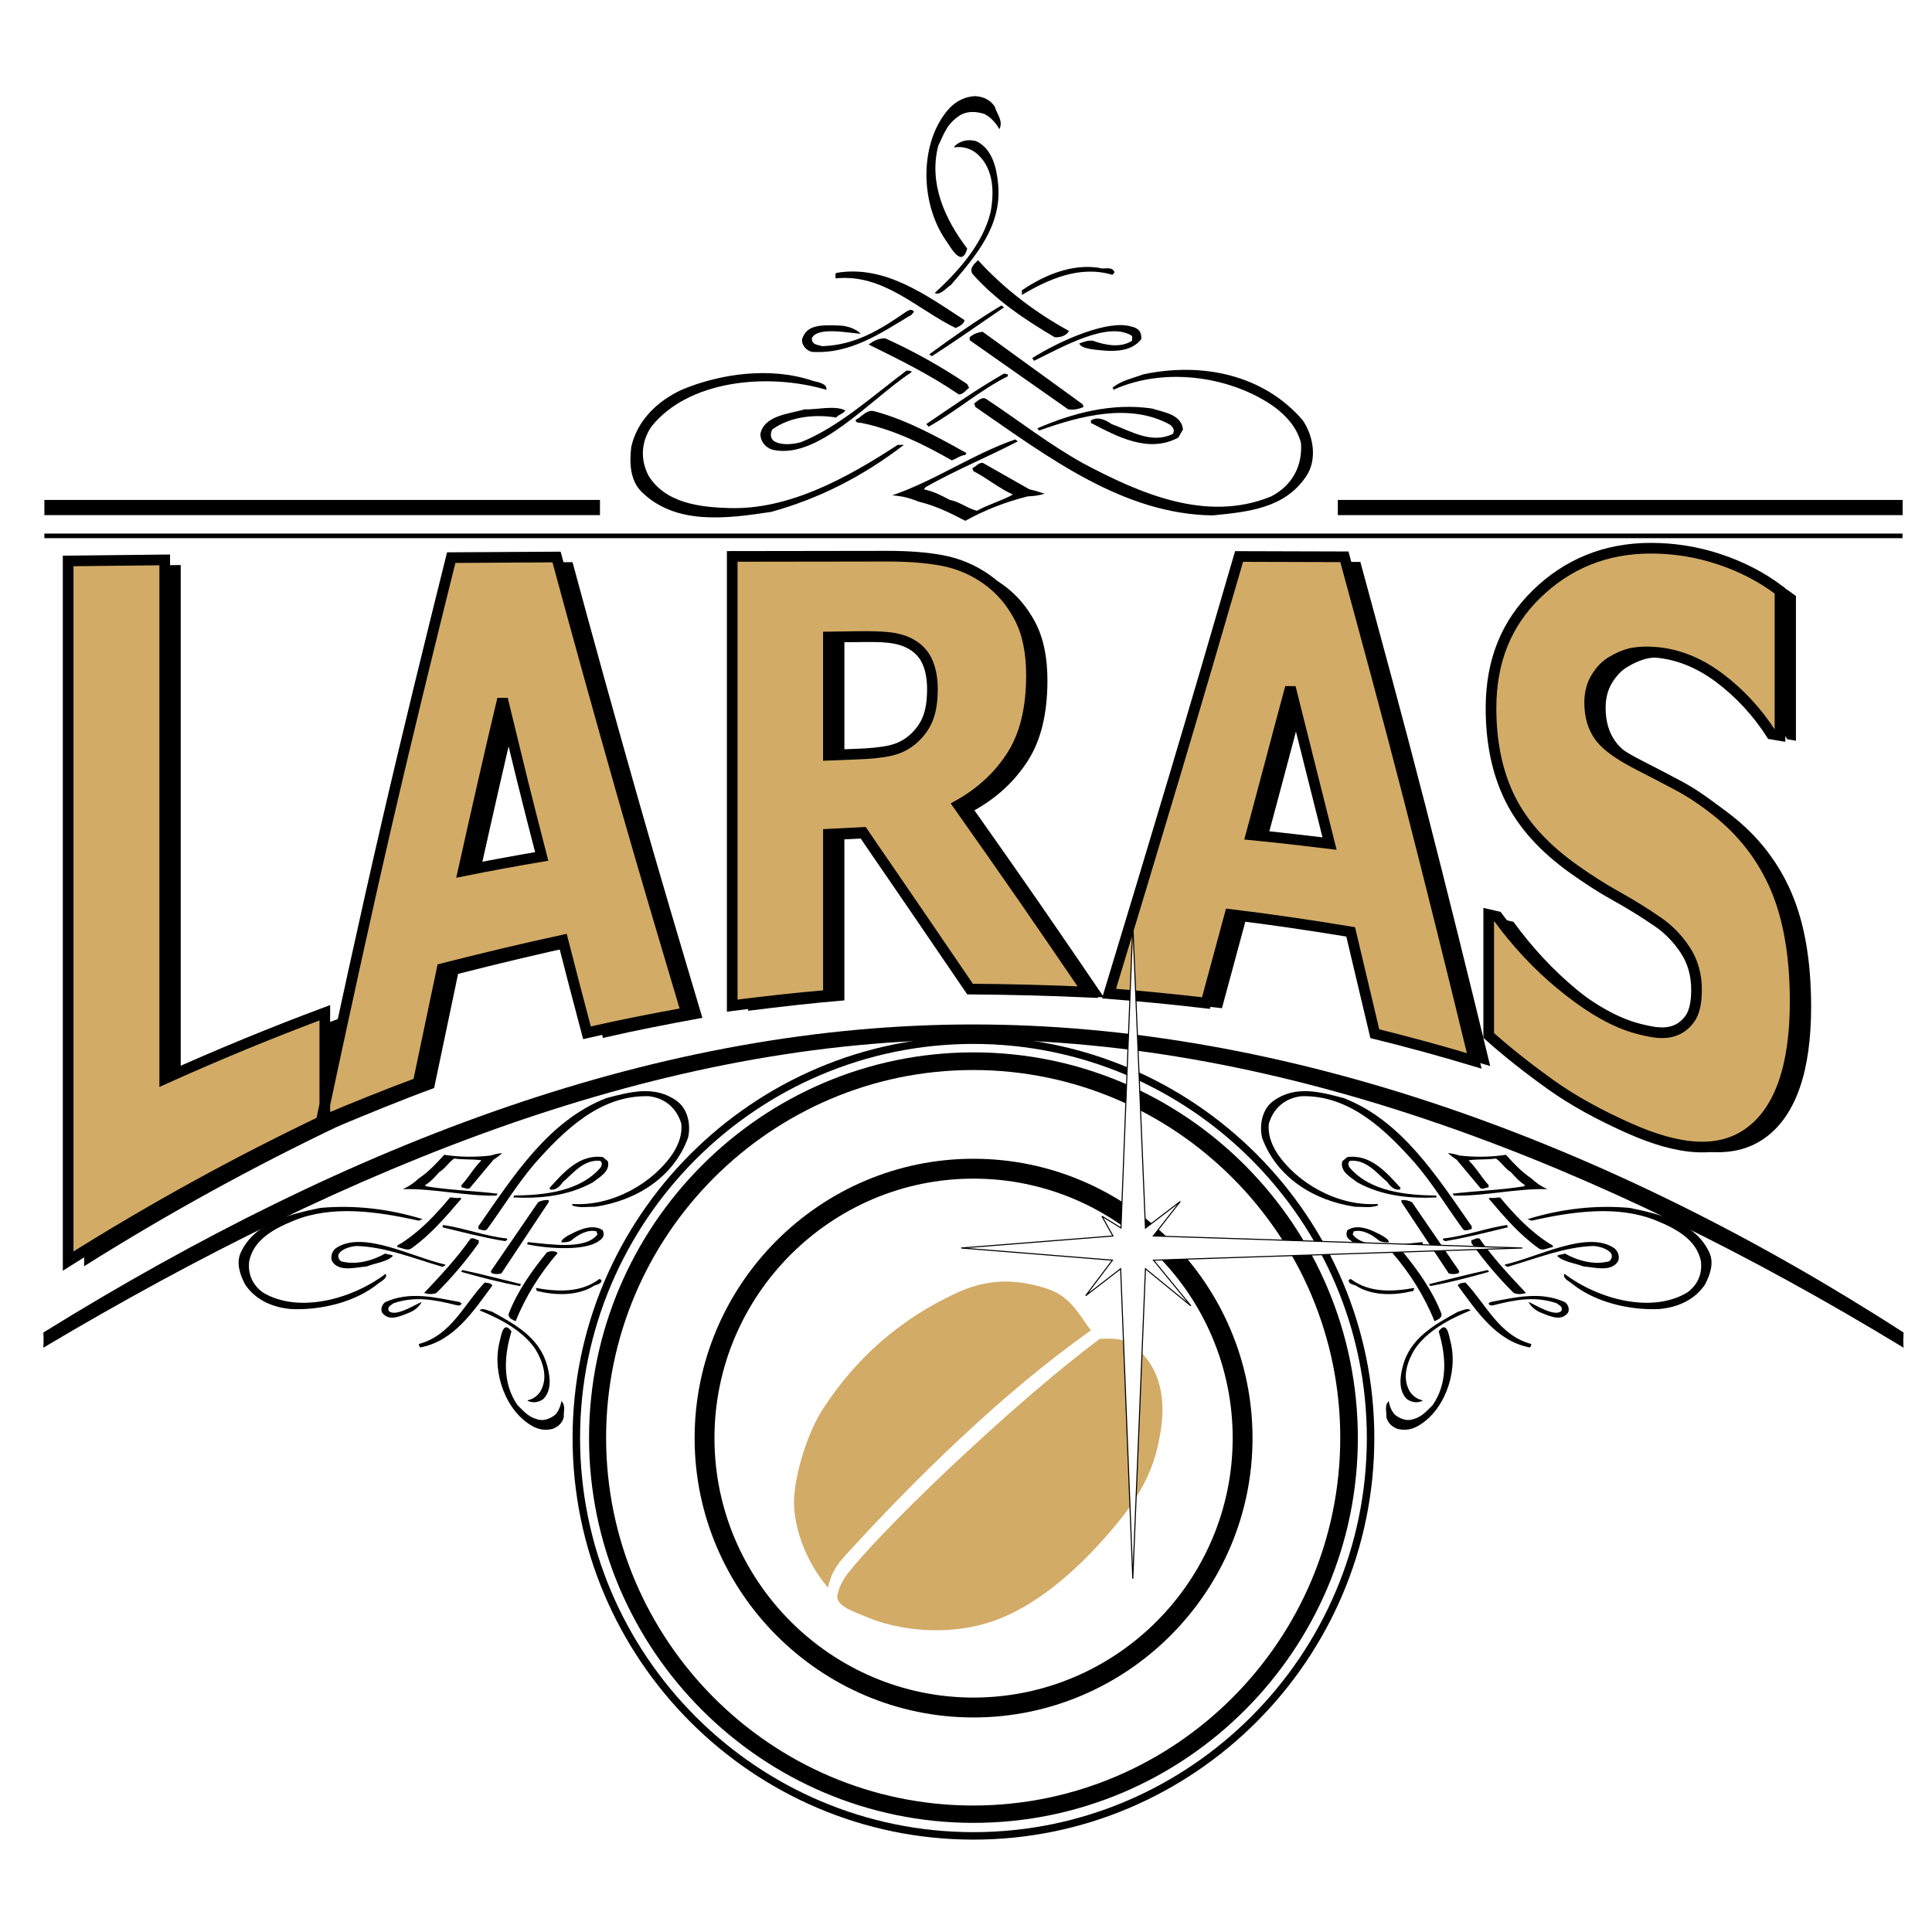
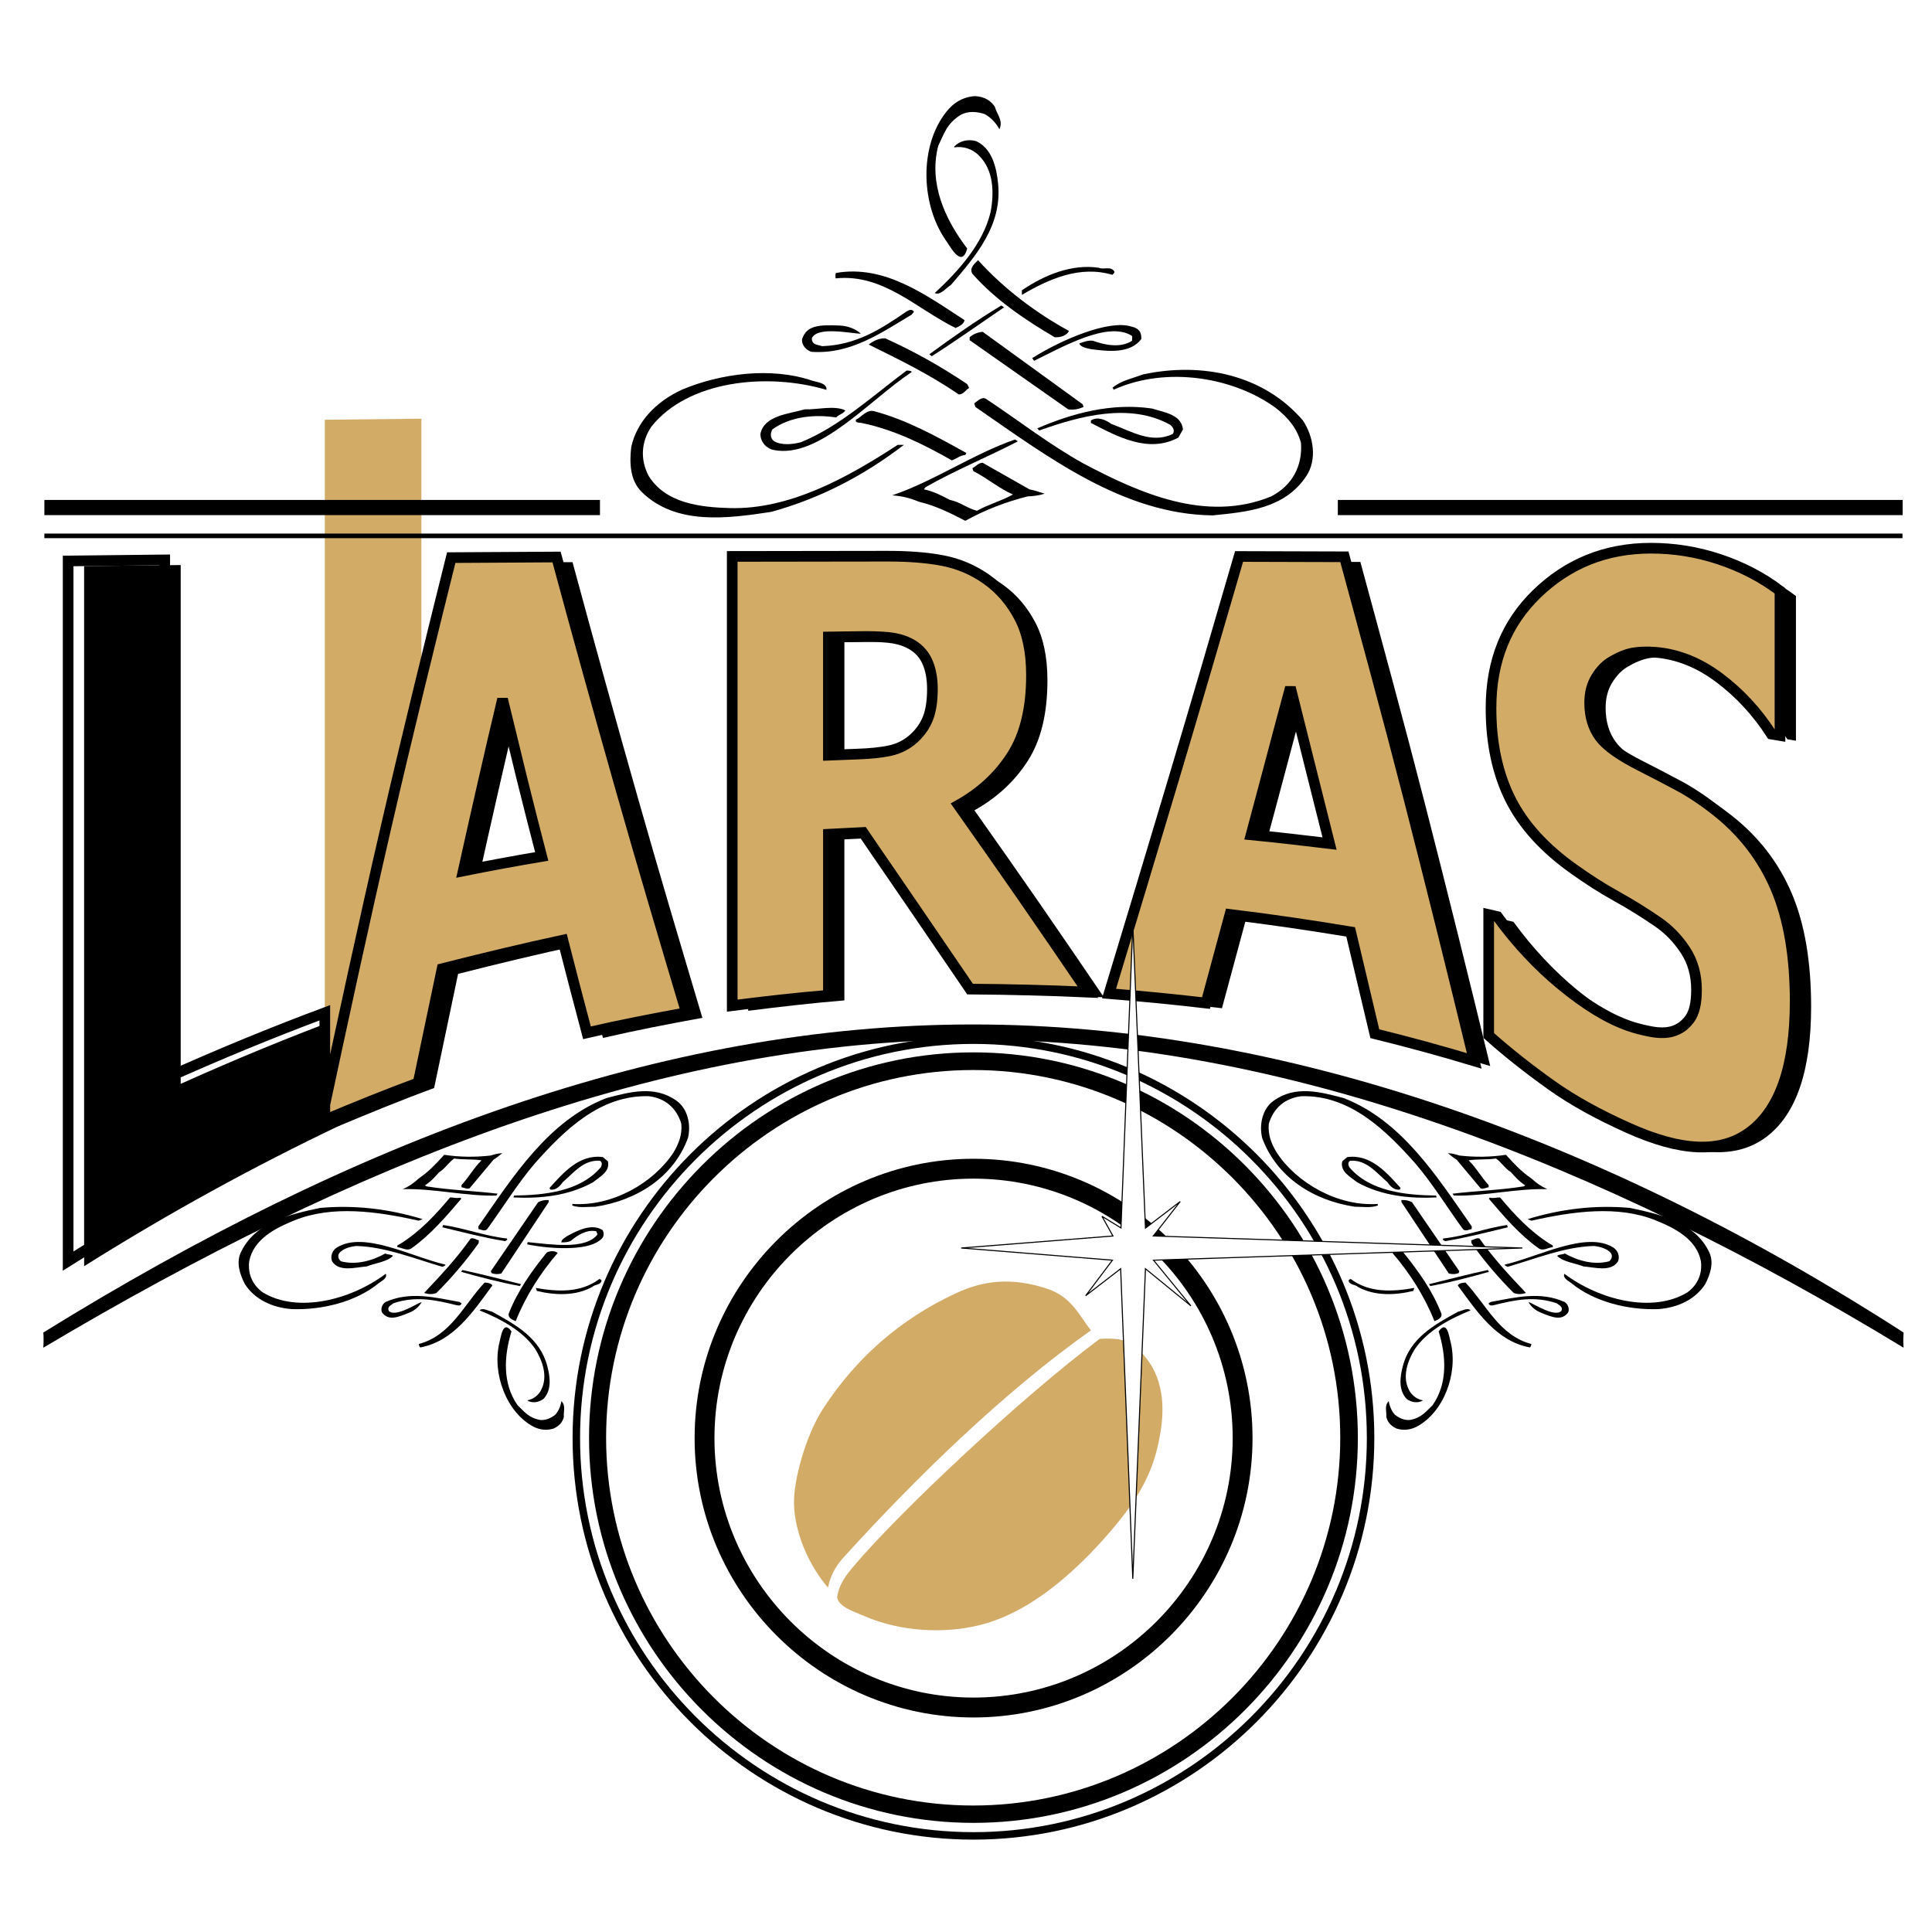
<svg xmlns="http://www.w3.org/2000/svg" version="1.0" id="Layer_1" x="0px" y="0px" width="192.756px" height="192.756px" viewBox="0 0 192.756 192.756" enable-background="new 0 0 192.756 192.756" xml:space="preserve">
  <g>
    <polygon fill-rule="evenodd" clip-rule="evenodd" fill="#FFFFFF" points="0,0 192.756,0 192.756,192.756 0,192.756 0,0  " />
    <path fill-rule="evenodd" clip-rule="evenodd" d="M33.999,112.24c-8.535,4.066-17.071,8.722-25.606,14.09   c0-11.637,0-23.28,0-34.917s0-23.288,0-34.932c3.206-0.038,6.411-0.068,9.636-0.106c0,8.631,0,17.262,0,25.885   c0,8.631,0,17.254,0,25.877c5.311-2.393,10.641-4.588,15.971-6.579C33.999,105.116,33.999,108.682,33.999,112.24L33.999,112.24z" />
    <path fill-rule="evenodd" clip-rule="evenodd" d="M33.639,112.407c2.163-10.122,4.29-19.943,6.487-29.451   c2.126-9.199,4.325-18.132,6.487-26.808c3.49-0.023,6.999-0.045,10.508-0.061c2.144,7.942,4.31,15.729,6.468,23.333   c2.128,7.499,4.325,14.869,6.487,22.13c-3.319,0.605-6.62,1.241-9.92,2.006c-0.816-3.044-1.612-6.132-2.409-9.244   c-4.021,0.871-8.042,1.832-12.044,2.854c-0.797,3.77-1.593,7.556-2.39,11.387C40.088,109.734,36.863,111.06,33.639,112.407   L33.639,112.407z M55.642,85.962c-0.664-2.566-1.33-5.155-1.973-7.76c-0.647-2.627-1.29-5.277-1.935-7.942   c-0.664,2.802-1.33,5.633-1.973,8.472c-0.647,2.861-1.309,5.761-1.954,8.676C50.407,86.886,53.024,86.401,55.642,85.962   L55.642,85.962z" />
    <path fill-rule="evenodd" clip-rule="evenodd" d="M110.137,99.499c-3.926-0.182-7.854-0.272-11.76-0.303   c-1.784-2.612-3.577-5.23-5.35-7.844c-1.755-2.588-3.566-5.178-5.33-7.783c-1.157,0.053-2.314,0.113-3.453,0.174   c0,2.68,0,5.36,0,8.041c0,2.672,0,5.353,0,8.025c-3.205,0.265-6.411,0.636-9.597,1.037c0-7.473,0-14.938,0-22.402   c0-7.473,0-14.945,0-22.417c5.14-0.008,10.28-0.017,15.439-0.022c2.125-0.002,3.985,0.136,5.558,0.439   c1.576,0.303,3.041,0.922,4.382,1.87c1.391,0.983,2.453,2.247,3.262,3.777c0.803,1.521,1.215,3.445,1.215,5.784   c0,3.316-0.645,5.998-1.973,8.056c-1.326,2.053-3.092,3.672-5.312,4.914c2.144,3.036,4.314,6.12,6.449,9.206   C105.818,93.157,107.975,96.327,110.137,99.499L110.137,99.499z M94.621,69.246c0-1.075-0.182-2.025-0.55-2.801   c-0.372-0.783-0.983-1.393-1.84-1.802c-0.604-0.288-1.29-0.459-2.011-0.53c-0.739-0.072-1.669-0.106-2.769-0.091   c-1.082,0.015-2.144,0.031-3.206,0.045c0,1.969,0,3.937,0,5.898c0,1.968,0,3.929,0,5.897c0.911-0.038,1.821-0.075,2.75-0.106   c1.347-0.044,2.484-0.147,3.415-0.356c0.928-0.208,1.717-0.623,2.371-1.226c0.617-0.57,1.08-1.205,1.385-1.968   C94.468,71.448,94.621,70.464,94.621,69.246L94.621,69.246z" />
    <path fill-rule="evenodd" clip-rule="evenodd" d="M112.242,99.643c2.162-7.132,4.334-14.307,6.486-21.524   c2.172-7.273,4.326-14.642,6.488-22.084c3.49,0.007,6.998,0.015,10.508,0.03c2.143,7.904,4.35,15.976,6.469,24.234   c2.168,8.458,4.324,17.126,6.486,26.06c-3.32-1-6.621-1.9-9.92-2.711c-0.816-3.414-1.613-6.799-2.41-10.16   c-4.021-0.666-8.041-1.257-12.045-1.741c-0.795,2.945-1.592,5.891-2.389,8.843C118.691,100.211,115.467,99.9,112.242,99.643   L112.242,99.643z M134.244,84.675c-0.662-2.627-1.326-5.247-1.973-7.843c-0.643-2.589-1.289-5.164-1.934-7.73   c-0.664,2.476-1.328,4.944-1.973,7.397c-0.645,2.446-1.309,4.883-1.955,7.306C129.01,84.054,131.627,84.357,134.244,84.675   L134.244,84.675z" />
    <path fill-rule="evenodd" clip-rule="evenodd" d="M164.062,113.051c-2.906-1.303-5.508-2.712-7.738-4.308   c-2.227-1.593-4.307-3.226-6.203-4.921c0-4.013,0-8.033,0-12.053c0.285,0.068,0.568,0.128,0.873,0.197   c1.914,2.627,4.057,4.908,6.354,6.799c2.35,1.933,4.576,3.342,6.752,4.104c0.574,0.2,1.289,0.398,2.182,0.567   c0.91,0.172,1.627,0.141,2.182-0.022c0.678-0.2,1.24-0.594,1.707-1.227c0.461-0.624,0.684-1.598,0.684-2.915   c0-1.477-0.359-2.802-1.119-3.959c-0.758-1.152-1.666-2.08-2.713-2.801c-1.305-0.899-2.693-1.766-4.191-2.597   c-1.479-0.819-2.85-1.718-4.154-2.643c-2.963-2.096-5.088-4.414-6.393-7.018c-1.275-2.544-1.936-5.557-1.936-9.085   c0-4.747,1.559-8.489,4.572-11.409c3.057-2.963,6.828-4.55,11.381-4.55c2.275,0,4.555,0.349,6.809,1.098   c2.26,0.75,4.287,1.802,6.07,3.157c0,4.815,0,9.63,0,14.438c-0.285-0.045-0.568-0.09-0.854-0.144   c-1.422-2.203-3.158-4.093-5.217-5.633c-2.039-1.526-4.172-2.354-6.334-2.529c-0.836-0.067-1.596-0.049-2.258,0.068   c-0.666,0.118-1.383,0.42-2.125,0.855c-0.586,0.344-1.104,0.869-1.555,1.605c-0.439,0.717-0.645,1.552-0.645,2.498   c0,1.386,0.352,2.529,1.043,3.445s2.039,1.853,4.021,2.854c1.299,0.656,2.543,1.314,3.736,1.946   c1.197,0.633,2.469,1.472,3.812,2.528c2.678,2.108,4.664,4.695,5.955,7.73c1.307,3.066,1.936,6.866,1.936,11.318   c0,6.352-1.482,10.765-4.496,13.007C173.221,115.669,169.199,115.353,164.062,113.051L164.062,113.051z" />
-     <path fill-rule="evenodd" clip-rule="evenodd" fill="#D2AB67" d="M32.406,111.727c-8.536,4.065-17.071,8.722-25.607,14.089   c0-11.636,0-23.28,0-34.917s0-23.288,0-34.932c3.206-0.038,6.411-0.068,9.636-0.106c0,8.631,0,17.262,0,25.885   c0,8.63,0,17.254,0,25.877c5.311-2.393,10.641-4.588,15.971-6.579C32.406,104.603,32.406,108.168,32.406,111.727L32.406,111.727z" />
+     <path fill-rule="evenodd" clip-rule="evenodd" fill="#D2AB67" d="M32.406,111.727c0-11.636,0-23.28,0-34.917s0-23.288,0-34.932c3.206-0.038,6.411-0.068,9.636-0.106c0,8.631,0,17.262,0,25.885   c0,8.63,0,17.254,0,25.877c5.311-2.393,10.641-4.588,15.971-6.579C32.406,104.603,32.406,108.168,32.406,111.727L32.406,111.727z" />
    <path fill-rule="evenodd" clip-rule="evenodd" fill="#D2AB67" d="M32.045,111.893c2.163-10.122,4.289-19.942,6.487-29.45   c2.126-9.2,4.325-18.132,6.487-26.809c3.49-0.023,6.999-0.045,10.508-0.061c2.143,7.942,4.31,15.729,6.468,23.333   c2.128,7.5,4.325,14.869,6.487,22.129c-3.32,0.605-6.62,1.241-9.92,2.007c-0.815-3.044-1.612-6.133-2.409-9.245   c-4.021,0.871-8.042,1.833-12.045,2.854c-0.796,3.77-1.593,7.555-2.39,11.386C38.494,109.221,35.27,110.545,32.045,111.893   L32.045,111.893z M54.048,85.448c-0.664-2.566-1.331-5.155-1.973-7.76c-0.647-2.626-1.29-5.277-1.935-7.942   c-0.664,2.801-1.33,5.632-1.973,8.472c-0.647,2.861-1.309,5.761-1.954,8.676C48.813,86.372,51.431,85.887,54.048,85.448   L54.048,85.448z" />
    <path fill-rule="evenodd" clip-rule="evenodd" fill="#D2AB67" d="M108.543,98.984c-3.926-0.182-7.852-0.272-11.76-0.303   c-1.783-2.612-3.576-5.23-5.349-7.843c-1.755-2.587-3.566-5.178-5.33-7.783c-1.157,0.053-2.314,0.113-3.452,0.174   c0,2.68,0,5.36,0,8.041c0,2.672,0,5.353,0,8.025c-3.206,0.265-6.411,0.636-9.598,1.037c0-7.472,0-14.937,0-22.402   c0-7.472,0-14.945,0-22.417c5.14-0.007,10.281-0.018,15.44-0.022c2.124-0.002,3.984,0.136,5.557,0.439   c1.576,0.303,3.042,0.922,4.382,1.87c1.391,0.983,2.453,2.248,3.262,3.778c0.805,1.521,1.215,3.445,1.215,5.785   c0,3.316-0.645,5.997-1.973,8.055c-1.326,2.053-3.092,3.672-5.312,4.914c2.143,3.036,4.313,6.12,6.448,9.206   C104.225,92.643,106.381,95.812,108.543,98.984L108.543,98.984z M93.027,68.731c0-1.075-0.182-2.025-0.55-2.801   c-0.372-0.784-0.983-1.393-1.84-1.802c-0.604-0.288-1.289-0.459-2.01-0.53c-0.739-0.073-1.669-0.106-2.77-0.091   c-1.081,0.015-2.144,0.03-3.206,0.045c0,1.968,0,3.937,0,5.898c0,1.968,0,3.929,0,5.897c0.911-0.038,1.821-0.075,2.75-0.106   c1.347-0.044,2.484-0.147,3.415-0.355c0.929-0.208,1.717-0.623,2.371-1.227c0.617-0.57,1.08-1.204,1.384-1.969   C92.874,70.934,93.027,69.95,93.027,68.731L93.027,68.731z" />
    <path fill-rule="evenodd" clip-rule="evenodd" fill="#D2AB67" d="M110.648,99.129c2.162-7.132,4.334-14.307,6.486-21.524   c2.172-7.273,4.326-14.642,6.488-22.084c3.49,0.007,6.998,0.015,10.508,0.03c2.143,7.904,4.35,15.975,6.469,24.234   c2.168,8.458,4.324,17.125,6.486,26.059c-3.32-0.999-6.619-1.9-9.92-2.711c-0.816-3.414-1.613-6.798-2.408-10.16   c-4.021-0.666-8.043-1.257-12.045-1.741c-0.797,2.945-1.594,5.89-2.391,8.843C117.098,99.696,113.873,99.386,110.648,99.129   L110.648,99.129z M132.65,84.161c-0.662-2.627-1.326-5.247-1.971-7.844c-0.645-2.59-1.291-5.163-1.936-7.73   c-0.664,2.476-1.328,4.944-1.973,7.397c-0.645,2.445-1.309,4.883-1.953,7.306C127.416,83.54,130.033,83.843,132.65,84.161   L132.65,84.161z" />
    <path fill-rule="evenodd" clip-rule="evenodd" fill="#D2AB67" d="M162.469,112.536c-2.906-1.303-5.508-2.712-7.738-4.308   c-2.227-1.592-4.307-3.226-6.203-4.921c0-4.013,0-8.033,0-12.053c0.285,0.068,0.568,0.128,0.873,0.196   c1.916,2.627,4.057,4.909,6.354,6.799c2.35,1.934,4.576,3.343,6.754,4.104c0.572,0.2,1.287,0.399,2.18,0.568   c0.91,0.172,1.627,0.141,2.182-0.023c0.678-0.199,1.24-0.593,1.707-1.227c0.461-0.623,0.684-1.597,0.684-2.914   c0-1.477-0.359-2.803-1.119-3.96c-0.758-1.152-1.666-2.08-2.713-2.801c-1.305-0.899-2.691-1.766-4.191-2.597   c-1.479-0.819-2.85-1.718-4.154-2.642c-2.963-2.097-5.088-4.414-6.393-7.019c-1.273-2.543-1.934-5.557-1.934-9.085   c0-4.747,1.557-8.489,4.57-11.409c3.059-2.963,6.828-4.55,11.381-4.55c2.275,0,4.555,0.349,6.809,1.098   c2.26,0.75,4.287,1.802,6.07,3.157c0,4.814,0,9.63,0,14.437c-0.283-0.045-0.568-0.09-0.854-0.144   c-1.422-2.203-3.158-4.093-5.217-5.633c-2.039-1.526-4.172-2.354-6.334-2.529c-0.836-0.067-1.596-0.049-2.258,0.068   c-0.666,0.118-1.383,0.42-2.125,0.855c-0.586,0.344-1.104,0.869-1.555,1.605c-0.439,0.717-0.645,1.552-0.645,2.499   c0,1.385,0.352,2.529,1.043,3.445c0.693,0.917,2.039,1.852,4.021,2.854c1.299,0.656,2.543,1.314,3.736,1.946   c1.197,0.633,2.469,1.472,3.812,2.529c2.678,2.107,4.664,4.694,5.957,7.729c1.305,3.067,1.934,6.867,1.934,11.318   c0,6.353-1.482,10.766-4.496,13.007C171.627,115.155,167.605,114.838,162.469,112.536L162.469,112.536z" />
    <path fill="none" stroke="#000000" stroke-width="1.063" stroke-miterlimit="2.613" d="M32.406,111.727   c-8.536,4.065-17.071,8.722-25.607,14.089c0-11.636,0-23.28,0-34.917c0-11.637,0-23.288,0-34.932   c3.206-0.038,6.411-0.068,9.636-0.106c0,8.631,0,17.262,0,25.885c0,8.63,0,17.254,0,25.877c5.311-2.393,10.641-4.588,15.971-6.579   C32.406,104.603,32.406,108.168,32.406,111.727L32.406,111.727z M32.045,111.893c2.163-10.122,4.289-19.942,6.487-29.45   c2.126-9.2,4.325-18.132,6.487-26.809c3.49-0.023,6.999-0.045,10.508-0.061c2.143,7.942,4.31,15.729,6.468,23.333   c2.128,7.5,4.325,14.869,6.487,22.129c-3.32,0.605-6.62,1.241-9.92,2.007c-0.815-3.044-1.612-6.133-2.409-9.245   c-4.021,0.871-8.042,1.833-12.045,2.854c-0.796,3.77-1.593,7.555-2.39,11.386C38.494,109.221,35.27,110.545,32.045,111.893   L32.045,111.893z M54.048,85.448c-0.664-2.566-1.331-5.155-1.973-7.76c-0.647-2.626-1.29-5.277-1.935-7.942   c-0.664,2.801-1.33,5.632-1.973,8.472c-0.647,2.861-1.309,5.761-1.954,8.676C48.813,86.372,51.431,85.887,54.048,85.448   L54.048,85.448z M108.543,98.984c-3.926-0.182-7.852-0.272-11.76-0.303c-1.783-2.612-3.576-5.23-5.349-7.843   c-1.755-2.587-3.566-5.178-5.33-7.783c-1.157,0.053-2.314,0.113-3.452,0.174c0,2.68,0,5.36,0,8.041c0,2.672,0,5.353,0,8.025   c-3.206,0.265-6.411,0.636-9.598,1.037c0-7.472,0-14.937,0-22.402c0-7.472,0-14.945,0-22.417c5.14-0.007,10.281-0.018,15.44-0.022   c2.124-0.002,3.984,0.136,5.557,0.439c1.576,0.303,3.042,0.922,4.382,1.87c1.391,0.983,2.453,2.248,3.262,3.778   c0.805,1.521,1.215,3.445,1.215,5.785c0,3.316-0.645,5.997-1.973,8.055c-1.326,2.053-3.092,3.672-5.312,4.914   c2.143,3.036,4.313,6.12,6.448,9.206C104.225,92.643,106.381,95.812,108.543,98.984L108.543,98.984z M93.027,68.731   c0-1.075-0.182-2.025-0.55-2.801c-0.372-0.784-0.983-1.393-1.84-1.802c-0.604-0.288-1.289-0.459-2.01-0.53   c-0.739-0.073-1.669-0.106-2.77-0.091c-1.081,0.015-2.144,0.03-3.206,0.045c0,1.968,0,3.937,0,5.898c0,1.968,0,3.929,0,5.897   c0.911-0.038,1.821-0.075,2.75-0.106c1.347-0.044,2.484-0.147,3.415-0.355c0.929-0.208,1.717-0.623,2.371-1.227   c0.617-0.57,1.08-1.204,1.384-1.969C92.874,70.934,93.027,69.95,93.027,68.731L93.027,68.731z M110.648,99.129   c2.162-7.132,4.334-14.307,6.486-21.524c2.172-7.273,4.326-14.642,6.488-22.084c3.49,0.007,6.998,0.015,10.508,0.03   c2.143,7.904,4.35,15.975,6.469,24.234c2.168,8.458,4.324,17.125,6.486,26.059c-3.32-0.999-6.619-1.9-9.92-2.711   c-0.816-3.414-1.613-6.798-2.408-10.16c-4.021-0.666-8.043-1.257-12.045-1.741c-0.797,2.945-1.594,5.89-2.391,8.843   C117.098,99.696,113.873,99.386,110.648,99.129L110.648,99.129z M132.65,84.161c-0.662-2.627-1.326-5.247-1.971-7.844   c-0.645-2.59-1.291-5.163-1.936-7.73c-0.664,2.476-1.328,4.944-1.973,7.397c-0.645,2.445-1.309,4.883-1.953,7.306   C127.416,83.54,130.033,83.843,132.65,84.161L132.65,84.161z M162.469,112.536c-2.906-1.303-5.508-2.712-7.738-4.308   c-2.227-1.592-4.307-3.226-6.203-4.921c0-4.013,0-8.033,0-12.053c0.285,0.068,0.568,0.128,0.873,0.196   c1.916,2.627,4.057,4.909,6.354,6.799c2.35,1.934,4.576,3.343,6.754,4.104c0.572,0.2,1.287,0.399,2.18,0.568   c0.91,0.172,1.627,0.141,2.182-0.023c0.678-0.199,1.24-0.593,1.707-1.227c0.461-0.623,0.684-1.597,0.684-2.914   c0-1.477-0.359-2.803-1.119-3.96c-0.758-1.152-1.666-2.08-2.713-2.801c-1.305-0.899-2.691-1.766-4.191-2.597   c-1.479-0.819-2.85-1.718-4.154-2.642c-2.963-2.097-5.088-4.414-6.393-7.018c-1.273-2.544-1.934-5.557-1.934-9.085   c0-4.747,1.557-8.489,4.57-11.409c3.059-2.963,6.828-4.55,11.381-4.55c2.275,0,4.555,0.349,6.809,1.098   c2.26,0.75,4.287,1.802,6.07,3.157c0,4.814,0,9.63,0,14.437c-0.283-0.045-0.568-0.09-0.854-0.144   c-1.422-2.203-3.158-4.093-5.217-5.633c-2.039-1.526-4.172-2.354-6.334-2.529c-0.836-0.067-1.596-0.049-2.258,0.068   c-0.666,0.118-1.383,0.42-2.125,0.855c-0.586,0.344-1.104,0.869-1.555,1.605c-0.439,0.717-0.645,1.552-0.645,2.499   c0,1.385,0.352,2.529,1.043,3.445c0.693,0.917,2.039,1.852,4.021,2.854c1.299,0.656,2.543,1.314,3.736,1.946   c1.197,0.633,2.469,1.472,3.812,2.529c2.678,2.107,4.664,4.694,5.957,7.729c1.305,3.067,1.934,6.867,1.934,11.318   c0,6.353-1.482,10.766-4.496,13.007C171.627,115.155,167.605,114.838,162.469,112.536L162.469,112.536z" />
    <path fill-rule="evenodd" clip-rule="evenodd" d="M102.521,49.527c0.568-0.027,1.107-0.081,1.703-0.271   c-0.459-0.135-0.945-0.325-1.514-0.433l-4.672-2.651c-0.432,0-0.675,0.379-1.026,0.541l0.108,0.297   c1.35,0.677,2.567,1.732,3.944,2.327c-1.162,0.649-2.432,0.974-3.592,1.624c-0.973-0.243-1.702-0.893-2.701-1.082   c-0.837-0.433-1.566-0.839-2.593-1.056l0.162-0.216c2.89-1.651,6.24-3.031,9.21-4.573l-0.271-0.189   c-4.212,1.461-8.048,4.14-12.261,5.574c1.216,0.108,1.702,0.27,2.701,0.649c1.675,0.406,3.079,1.109,4.591,1.894   C98.256,50.88,100.361,50.068,102.521,49.527L102.521,49.527z" />
    <path fill-rule="evenodd" clip-rule="evenodd" d="M90.18,44.386h-0.621c-5.132,3.355-10.857,6.467-16.745,6.305   c-2.917-0.081-6.401-0.46-8.103-3.22c-0.864-1.651-0.729-3.41,0.27-4.897c3.646-4.6,11.505-5.439,17.474-3.68   c0.081-0.649-0.864-0.758-1.35-0.893c-4.187-1.434-9.21-0.73-13.045,0.866c-2.647,1.218-4.511,3.22-5.078,5.709   c-0.189,1.597-0.135,3.328,1.026,4.492c3.403,3.355,8.507,2.679,12.937,2.002C81.753,49.743,86.128,47.498,90.18,44.386   L90.18,44.386z" />
    <path fill-rule="evenodd" clip-rule="evenodd" d="M130.314,47.524c1.135-1.677,0.729-4.004-0.324-5.574   c-3.916-4.573-10.047-5.845-15.936-4.6c-1.053,0.406-2.188,0.596-3.078,1.353c0.08,0.027,0.135,0.081,0.107,0.189   c5.293-2.408,12.045-1.245,16.205,1.813c1.242,0.974,2.133,2.056,2.512,3.49c0.162,2.327-0.891,4.248-2.971,5.331   c-6.51,2.679-13.234-0.379-18.717-3.274c-3.377-1.867-6.482-4.302-9.75-6.467c-0.405-0.217-0.784,0.189-1.162,0.46l0.108,0.352   c7.292,5.033,14.774,10.715,23.686,10.823C124.48,51.069,128.154,50.745,130.314,47.524L130.314,47.524z" />
    <path fill-rule="evenodd" clip-rule="evenodd" d="M96.311,45.387l0.108-0.189c-2.971-1.651-5.942-3.301-9.183-4.167   c-0.756-0.217-1.27,0.568-1.836,0.839c-0.135,0.324,0.351,0.297,0.54,0.324c3.268,0.677,6.158,2.111,9.021,3.734   C95.446,45.766,95.716,45.468,96.311,45.387L96.311,45.387z" />
    <path fill-rule="evenodd" clip-rule="evenodd" d="M90.936,37.134c0.081-0.108-0.189-0.163-0.486-0.163   c-3.376,2.517-6.671,5.574-10.533,7.144c-0.783,0.216-1.944,0.352-2.701-0.108c-0.378-0.298-0.378-0.758-0.162-1.164   c1.836-1.326,4.321-1.515,6.374-1.19c0.27-0.325,0.648-0.325,0.918-0.704c-1.053-0.541-2.944-0.054-4.051-0.108   c-1.621,0.46-4.078,0.622-4.429,2.462c0,0.812,0.621,1.461,1.351,1.596C81.699,45.793,86.804,39.867,90.936,37.134L90.936,37.134z" />
    <path fill-rule="evenodd" clip-rule="evenodd" d="M118.025,42.843c-0.162-1.515-1.918-1.704-3.078-2.083   c-4.025-0.595-7.941,0.46-11.453,1.976l0.189,0.216c3.998-1.434,9.049-2.814,13.072-0.568c0.297,0.244,0.486,0.596,0.242,0.92   c-2.133,1.001-4.104-0.271-6.104-1.001c-0.566-0.406-1.377-0.785-2.053-0.352v0.243c2.566,1.326,5.727,3.085,8.725,1.461   L118.025,42.843L118.025,42.843z" />
-     <path fill-rule="evenodd" clip-rule="evenodd" d="M100.551,37.54v-0.189l-0.379-0.081c-2.565,1.461-5.239,3.328-7.75,5.033   l0.216,0.271C95.338,41.085,97.769,38.92,100.551,37.54L100.551,37.54z" />
    <path fill-rule="evenodd" clip-rule="evenodd" d="M108.113,40.598l-0.107-0.271l-9.967-7.225c-0.486,0.054-0.918,0.217-1.296,0.542   v0.297l9.832,6.9C107.141,40.922,107.627,40.814,108.113,40.598L108.113,40.598z" />
    <path fill-rule="evenodd" clip-rule="evenodd" d="M96.689,38.704L96.5,38.325c-2.647-1.786-5.375-3.301-8.184-4.573   c-0.648,0-1.161,0.244-1.647,0.623c3.079,1.515,6.104,3.003,8.994,4.979C96.122,39.353,96.337,38.92,96.689,38.704L96.689,38.704z" />
    <path fill-rule="evenodd" clip-rule="evenodd" d="M112.895,33.481c0.135,0.108,0.025,0.352,0.053,0.514   c-1.16,0.757-2.701,0.433-3.916,0c-0.539-0.054-0.945,0.135-1.35,0.271c0.135,0.379,0.701,0.46,1.16,0.568   c1.676,0.216,3.891,0.487,5.023-1.001c0.055-0.757-0.324-1.109-0.971-1.245c-2.215-0.73-6.941,1.272-9.912,3.139l0.188,0.271   C106.141,34.537,110.543,32.047,112.895,33.481L112.895,33.481z" />
    <path fill-rule="evenodd" clip-rule="evenodd" d="M100.172,30.667l-0.27-0.189c-2.43,1.461-4.861,3.166-7.184,4.871l0.243,0.189   C95.392,33.996,97.85,32.237,100.172,30.667L100.172,30.667z" />
    <path fill-rule="evenodd" clip-rule="evenodd" d="M90.99,31.371c0-0.108,0.243-0.189,0.162-0.324   c-0.243-0.244-0.486-0.108-0.783,0.081c-2.593,1.786-5.023,3.301-8.346,3.409c-0.459-0.162-1.026-0.108-1.026-0.785   c0.541-1.245,3.97-0.46,4.889-0.46c-0.486-0.46-1.296-0.785-2.106-0.812c-1.999-0.081-3.295-0.054-3.754,1.353   c-0.081,0.596,0.459,1.164,0.972,1.272C84.859,35.349,87.83,33.265,90.99,31.371L90.99,31.371z" />
    <path fill-rule="evenodd" clip-rule="evenodd" d="M106.654,33.021c-3.268-1.786-6.482-4.194-9.075-7.062   c-0.351,0.352-0.891,0.785-0.567,1.353c2.323,2.625,5.267,4.6,8.21,6.332C105.818,33.698,106.439,33.454,106.654,33.021   L106.654,33.021z" />
    <path fill-rule="evenodd" clip-rule="evenodd" d="M96.229,31.939c-3.862-2.516-7.967-5.546-12.802-4.708   c-0.135,0.135-0.054,0.379-0.054,0.542c4.753-0.487,8.048,3.03,11.965,4.951C95.663,32.588,96.203,32.318,96.229,31.939   L96.229,31.939z" />
    <path fill-rule="evenodd" clip-rule="evenodd" d="M99.578,18.302c-0.162-1.65-0.621-3.49-2.187-4.221   c-0.783-0.217-1.621-0.054-2.188,0.541v0.081c0.864-0.135,1.81,0.135,2.458,0.812c1.486,1.434,1.541,3.733,1.162,5.682   c-0.756,3.112-3.16,5.818-5.563,8.037c0.54,0.271,1.08-0.46,1.621-0.812C97.364,25.526,100.01,22.496,99.578,18.302L99.578,18.302z   " />
    <path fill-rule="evenodd" clip-rule="evenodd" d="M110.977,27.42c0.107-0.108,0.242-0.189,0.188-0.352   c-0.35-0.542-1.053-0.135-1.539-0.352c-2.674-0.406-5.4,0.704-7.67,2.246v0.46C104.602,27.854,107.734,26.446,110.977,27.42   L110.977,27.42z" />
    <path fill-rule="evenodd" clip-rule="evenodd" d="M96.5,24.796c-2.214-2.896-3.862-6.494-2.89-10.255   c0.567-1.136,0.81-2.191,2.242-3.084c0.756-0.406,1.621-0.325,2.377-0.081c0.621,0.325,1.16,0.92,1.484,1.515   c0.406-0.866-0.27-1.515-0.459-2.246c-0.432-0.649-1.08-1.001-1.971-1.056c-0.945,0.054-1.836,0.433-2.593,1.245   c-2.917,3.247-2.971,9.227-0.378,13.069C94.771,24.498,95.933,26.879,96.5,24.796L96.5,24.796z" />
    <path fill-rule="evenodd" clip-rule="evenodd" d="M48.947,115.289c0.375-0.12,0.74-0.217,1.171-0.238   c-0.265,0.2-0.536,0.441-0.878,0.649l-2.395,2.861c-0.281,0.105-0.531-0.081-0.798-0.102l-0.002-0.22   c0.714-0.769,1.248-1.75,1.999-2.473c-0.913-0.14-1.816-0.041-2.729-0.181c-0.573,0.395-0.89,0.995-1.493,1.361   c-0.439,0.485-0.815,0.927-1.43,1.317l0.158,0.101c2.279,0.37,4.791,0.451,7.097,0.73l-0.129,0.189   c-3.094,0.075-6.237-0.731-9.324-0.639c0.764-0.366,1.041-0.59,1.598-1.079c0.99-0.672,1.732-1.471,2.525-2.35   C45.844,115.449,47.411,115.464,48.947,115.289L48.947,115.289z" />
    <path fill-rule="evenodd" clip-rule="evenodd" d="M42.17,121.637l-0.404,0.151c-4.15-0.932-8.627-1.561-12.416-0.021   c-1.876,0.764-4.05,1.857-4.486,4.066c-0.162,1.283,0.353,2.394,1.364,3.118c3.486,2.103,8.799,0.733,12.253-1.863   c0.21,0.402-0.378,0.703-0.661,0.909c-2.374,1.952-5.811,2.718-8.691,2.614c-2.016-0.147-3.713-0.995-4.686-2.476   c-0.51-0.991-0.895-2.131-0.422-3.17c1.398-3.01,4.881-3.812,7.925-4.451C35.392,120.206,38.781,120.601,42.17,121.637   L42.17,121.637z" />
    <path fill-rule="evenodd" clip-rule="evenodd" d="M67.5,109.824c1.144,0.814,1.446,2.426,1.141,3.702   c-1.437,3.926-5.114,6.246-9.243,6.87c-0.783-0.007-1.567,0.146-2.33-0.13c0.046-0.037,0.068-0.086,0.024-0.149   c4.025,0.276,8.133-2.124,10.095-5.124c0.571-0.936,0.888-1.856,0.786-2.881c-0.459-1.552-1.61-2.544-3.225-2.741   c-4.881-0.157-8.512,3.469-11.374,6.686c-1.742,2.035-3.17,4.375-4.77,6.577c-0.211,0.24-0.556,0.068-0.867-0.016l-0.015-0.255   c3.52-5.048,7.005-10.562,12.773-12.804C62.847,108.94,65.314,108.257,67.5,109.824L67.5,109.824z" />
    <path fill-rule="evenodd" clip-rule="evenodd" d="M45.913,119.493l0.116,0.097c-1.531,1.796-3.062,3.593-4.959,4.944   c-0.439,0.325-0.963-0.06-1.397-0.098c-0.167-0.178,0.156-0.279,0.272-0.343c1.961-1.235,3.492-2.871,4.959-4.624   C45.259,119.457,45.506,119.585,45.913,119.493L45.913,119.493z" />
    <path fill-rule="evenodd" clip-rule="evenodd" d="M44.42,126.166c0.079,0.051-0.083,0.152-0.276,0.225   c-2.805-0.814-5.689-1.999-8.581-2.079c-0.562,0.05-1.349,0.245-1.729,0.728c-0.174,0.286-0.062,0.585,0.177,0.796   c1.516,0.415,3.177-0.066,4.432-0.777c0.254,0.146,0.5,0.053,0.768,0.233c-0.553,0.608-1.9,0.752-2.607,1.057   c-1.166,0.096-2.802,0.589-3.477-0.521c-0.197-0.528,0.049-1.102,0.491-1.367C36.315,122.787,41.071,125.396,44.42,126.166   L44.42,126.166z" />
    <path fill-rule="evenodd" clip-rule="evenodd" d="M60.646,115.859c0.262,1.024-0.833,1.575-1.497,2.104   c-2.472,1.367-5.273,1.635-7.924,1.505l0.071-0.187c2.946-0.042,6.564-0.374,8.636-2.814c0.134-0.23,0.171-0.505-0.065-0.656   c-1.63-0.132-2.604,1.175-3.726,2.137c-0.27,0.401-0.705,0.846-1.249,0.729l-0.06-0.158c1.347-1.487,2.974-3.399,5.317-3.074   L60.646,115.859L60.646,115.859z" />
    <path fill-rule="evenodd" clip-rule="evenodd" d="M50.573,123.562l0.046,0.123l-0.226,0.145c-2.022-0.324-4.214-0.888-6.26-1.384   l0.075-0.229C46.324,122.526,48.43,123.342,50.573,123.562L50.573,123.562z" />
    <path fill-rule="evenodd" clip-rule="evenodd" d="M54.748,119.732l-0.005,0.202l-4.727,7.123c-0.329,0.083-0.649,0.083-0.974-0.036   l-0.072-0.193l4.717-6.879C54.037,119.758,54.379,119.71,54.748,119.732L54.748,119.732z" />
    <path fill-rule="evenodd" clip-rule="evenodd" d="M47.779,123.746l-0.031,0.292c-1.288,1.806-2.693,3.454-4.211,4.965   c-0.421,0.158-0.814,0.125-1.222-0.003c1.634-1.734,3.24-3.439,4.639-5.427C47.253,123.462,47.499,123.69,47.779,123.746   L47.779,123.746z" />
    <path fill-rule="evenodd" clip-rule="evenodd" d="M59.582,123.194c0.062-0.103-0.068-0.234-0.089-0.347   c-0.939-0.21-1.861,0.376-2.546,0.953c-0.338,0.167-0.647,0.143-0.943,0.153c-0.004-0.279,0.345-0.471,0.617-0.652   c1.036-0.549,2.41-1.264,3.509-0.572c0.219,0.479,0.059,0.8-0.33,1.046c-1.263,1.014-4.821,0.863-7.206,0.373l0.057-0.222   C54.936,124.152,58.402,124.699,59.582,123.194L59.582,123.194z" />
    <path fill-rule="evenodd" clip-rule="evenodd" d="M51.994,128.121l-0.129,0.189c-1.935-0.358-3.929-0.874-5.853-1.417l0.112-0.183   C48.079,127.122,50.104,127.667,51.994,128.121L51.994,128.121z" />
    <path fill-rule="evenodd" clip-rule="evenodd" d="M45.854,129.9c0.026,0.07,0.204,0.063,0.185,0.171   c-0.099,0.218-0.29,0.189-0.529,0.139c-2.119-0.53-4.066-0.923-6.252-0.185c-0.259,0.218-0.641,0.32-0.477,0.76   c0.653,0.678,2.693-0.668,3.29-0.892c-0.205,0.418-0.653,0.826-1.173,1.041c-1.28,0.539-2.129,0.838-2.769,0.035   c-0.197-0.367,0.016-0.868,0.323-1.063C40.903,128.808,43.34,129.438,45.854,129.9L45.854,129.9z" />
    <path fill-rule="evenodd" clip-rule="evenodd" d="M55.637,125.013c-1.691,1.957-3.197,4.305-4.187,6.801   c-0.313-0.144-0.77-0.293-0.697-0.741c0.874-2.272,2.308-4.272,3.802-6.115C54.929,124.777,55.392,124.784,55.637,125.013   L55.637,125.013z" />
    <path fill-rule="evenodd" clip-rule="evenodd" d="M49.122,128.255c-1.9,2.576-3.834,5.546-7.181,6.178   c-0.12-0.055-0.127-0.233-0.166-0.339c3.208-0.841,4.497-3.93,6.577-6.132C48.596,127.971,49.013,128.016,49.122,128.255   L49.122,128.255z" />
    <path fill-rule="evenodd" clip-rule="evenodd" d="M54.607,136.305c0.295,1.112,0.443,2.42-0.398,3.276   c-0.457,0.332-1.041,0.43-1.554,0.182l-0.02-0.053c0.595-0.123,1.144-0.529,1.401-1.127c0.618-1.294,0.095-2.802-0.624-3.977   c-1.246-1.838-3.465-3.012-5.566-3.869c0.286-0.308,0.814,0.036,1.25,0.133C51.415,132.147,53.871,133.473,54.607,136.305   L54.607,136.305z" />
    <path fill-rule="evenodd" clip-rule="evenodd" d="M59.805,127.602c0.097,0.044,0.204,0.064,0.208,0.183   c-0.097,0.438-0.652,0.345-0.915,0.604c-1.64,0.915-3.683,0.858-5.532,0.408l-0.111-0.3   C55.556,128.872,57.935,129.024,59.805,127.602L59.805,127.602z" />
    <path fill-rule="evenodd" clip-rule="evenodd" d="M51.031,132.833c-0.737,2.421-0.936,5.162,0.609,7.37   c0.645,0.601,1.059,1.228,2.206,1.459c0.59,0.08,1.132-0.184,1.565-0.525c0.325-0.362,0.532-0.881,0.598-1.347   c0.473,0.464,0.192,1.051,0.246,1.571c-0.123,0.527-0.459,0.914-1.026,1.166c-0.627,0.195-1.299,0.166-1.987-0.178   c-2.684-1.4-4.169-5.274-3.416-8.403C49.979,133.447,50.156,131.616,51.031,132.833L51.031,132.833z" />
    <path fill-rule="evenodd" clip-rule="evenodd" d="M145.619,115.289c-0.375-0.12-0.74-0.217-1.172-0.238   c0.266,0.2,0.535,0.441,0.879,0.649l2.395,2.861c0.279,0.105,0.529-0.081,0.797-0.102l0.002-0.22   c-0.713-0.769-1.248-1.75-1.998-2.473c0.912-0.14,1.816-0.041,2.729-0.181c0.574,0.395,0.891,0.995,1.494,1.361   c0.439,0.485,0.814,0.927,1.43,1.317l-0.158,0.101c-2.279,0.37-4.791,0.451-7.098,0.73l0.131,0.189   c3.094,0.075,6.236-0.731,9.322-0.639c-0.764-0.366-1.039-0.59-1.598-1.079c-0.99-0.672-1.732-1.471-2.525-2.35   C148.721,115.449,147.154,115.464,145.619,115.289L145.619,115.289z" />
    <path fill-rule="evenodd" clip-rule="evenodd" d="M152.396,121.637l0.404,0.151c4.148-0.932,8.627-1.561,12.414-0.021   c1.877,0.764,4.051,1.857,4.486,4.066c0.162,1.283-0.352,2.394-1.363,3.118c-3.486,2.103-8.799,0.733-12.252-1.863   c-0.211,0.402,0.377,0.703,0.66,0.909c2.375,1.952,5.811,2.718,8.691,2.614c2.016-0.147,3.713-0.995,4.686-2.476   c0.51-0.991,0.895-2.131,0.422-3.17c-1.398-3.01-4.881-3.812-7.924-4.451C159.174,120.206,155.785,120.601,152.396,121.637   L152.396,121.637z" />
    <path fill-rule="evenodd" clip-rule="evenodd" d="M127.066,109.824c-1.145,0.814-1.445,2.426-1.143,3.702   c1.438,3.926,5.115,6.246,9.244,6.87c0.783-0.007,1.566,0.146,2.33-0.13c-0.047-0.037-0.068-0.086-0.025-0.149   c-4.025,0.276-8.133-2.124-10.094-5.124c-0.572-0.936-0.889-1.856-0.787-2.881c0.459-1.552,1.609-2.544,3.225-2.741   c4.881-0.157,8.512,3.469,11.375,6.686c1.74,2.035,3.17,4.375,4.77,6.577c0.211,0.24,0.555,0.068,0.865-0.016l0.016-0.255   c-3.52-5.048-7.006-10.562-12.773-12.804C131.719,108.94,129.252,108.257,127.066,109.824L127.066,109.824z" />
    <path fill-rule="evenodd" clip-rule="evenodd" d="M148.652,119.493l-0.115,0.097c1.531,1.796,3.062,3.593,4.959,4.944   c0.439,0.325,0.963-0.06,1.396-0.098c0.168-0.178-0.154-0.279-0.271-0.343c-1.961-1.235-3.492-2.871-4.959-4.624   C149.307,119.457,149.059,119.585,148.652,119.493L148.652,119.493z" />
    <path fill-rule="evenodd" clip-rule="evenodd" d="M150.145,126.166c-0.078,0.051,0.084,0.152,0.277,0.225   c2.805-0.814,5.689-1.999,8.58-2.079c0.562,0.05,1.35,0.245,1.73,0.728c0.174,0.286,0.062,0.585-0.178,0.796   c-1.516,0.415-3.176-0.066-4.432-0.777c-0.254,0.146-0.5,0.053-0.768,0.233c0.553,0.608,1.9,0.752,2.607,1.057   c1.164,0.096,2.803,0.589,3.477-0.521c0.197-0.528-0.049-1.102-0.49-1.367C158.25,122.787,153.494,125.396,150.145,126.166   L150.145,126.166z" />
    <path fill-rule="evenodd" clip-rule="evenodd" d="M133.92,115.859c-0.264,1.024,0.832,1.575,1.496,2.104   c2.471,1.367,5.273,1.635,7.924,1.505l-0.07-0.187c-2.947-0.042-6.564-0.374-8.637-2.814c-0.135-0.23-0.172-0.505,0.066-0.656   c1.629-0.132,2.602,1.175,3.725,2.137c0.27,0.401,0.705,0.846,1.248,0.729l0.061-0.158c-1.348-1.487-2.975-3.399-5.318-3.074   L133.92,115.859L133.92,115.859z" />
    <path fill-rule="evenodd" clip-rule="evenodd" d="M143.992,123.562l-0.045,0.123l0.227,0.145c2.021-0.324,4.213-0.888,6.26-1.384   l-0.074-0.229C148.242,122.526,146.137,123.342,143.992,123.562L143.992,123.562z" />
    <path fill-rule="evenodd" clip-rule="evenodd" d="M139.818,119.732l0.004,0.202l4.727,7.123c0.33,0.083,0.65,0.083,0.975-0.036   l0.072-0.193l-4.717-6.879C140.529,119.758,140.188,119.71,139.818,119.732L139.818,119.732z" />
    <path fill-rule="evenodd" clip-rule="evenodd" d="M146.785,123.746l0.031,0.292c1.289,1.806,2.693,3.454,4.211,4.965   c0.422,0.158,0.814,0.125,1.223-0.003c-1.635-1.734-3.24-3.439-4.639-5.427C147.312,123.462,147.066,123.69,146.785,123.746   L146.785,123.746z" />
-     <path fill-rule="evenodd" clip-rule="evenodd" d="M134.984,123.194c-0.062-0.103,0.068-0.234,0.09-0.347   c0.938-0.21,1.861,0.376,2.545,0.953c0.338,0.167,0.648,0.143,0.943,0.153c0.006-0.279-0.344-0.471-0.617-0.652   c-1.035-0.549-2.41-1.264-3.508-0.572c-0.219,0.479-0.059,0.8,0.33,1.046c1.262,1.014,4.82,0.863,7.205,0.373l-0.057-0.222   C139.631,124.152,136.164,124.699,134.984,123.194L134.984,123.194z" />
    <path fill-rule="evenodd" clip-rule="evenodd" d="M142.572,128.121l0.129,0.189c1.936-0.358,3.928-0.874,5.852-1.417l-0.111-0.183   C146.486,127.122,144.463,127.667,142.572,128.121L142.572,128.121z" />
    <path fill-rule="evenodd" clip-rule="evenodd" d="M148.711,129.9c-0.025,0.07-0.203,0.063-0.184,0.171   c0.1,0.218,0.291,0.189,0.529,0.139c2.119-0.53,4.066-0.923,6.252-0.185c0.26,0.218,0.643,0.32,0.479,0.76   c-0.654,0.678-2.693-0.668-3.291-0.892c0.205,0.418,0.652,0.826,1.174,1.041c1.279,0.539,2.129,0.838,2.768,0.035   c0.197-0.367-0.016-0.868-0.322-1.063C153.662,128.808,151.227,129.438,148.711,129.9L148.711,129.9z" />
    <path fill-rule="evenodd" clip-rule="evenodd" d="M138.928,125.013c1.691,1.957,3.197,4.305,4.188,6.801   c0.312-0.144,0.77-0.293,0.697-0.741c-0.873-2.272-2.309-4.272-3.803-6.115C139.637,124.777,139.174,124.784,138.928,125.013   L138.928,125.013z" />
    <path fill-rule="evenodd" clip-rule="evenodd" d="M145.443,128.255c1.9,2.576,3.834,5.546,7.18,6.178   c0.121-0.055,0.129-0.233,0.168-0.339c-3.209-0.841-4.498-3.93-6.578-6.132C145.971,127.971,145.553,128.016,145.443,128.255   L145.443,128.255z" />
    <path fill-rule="evenodd" clip-rule="evenodd" d="M139.959,136.305c-0.295,1.112-0.443,2.42,0.398,3.276   c0.455,0.332,1.039,0.43,1.553,0.182l0.02-0.053c-0.596-0.123-1.145-0.529-1.4-1.127c-0.619-1.294-0.096-2.802,0.623-3.977   c1.246-1.838,3.465-3.012,5.566-3.869c-0.285-0.308-0.814,0.036-1.25,0.133C143.15,132.147,140.695,133.473,139.959,136.305   L139.959,136.305z" />
    <path fill-rule="evenodd" clip-rule="evenodd" d="M134.76,127.602c-0.096,0.044-0.203,0.064-0.207,0.183   c0.096,0.438,0.652,0.345,0.916,0.604c1.639,0.915,3.682,0.858,5.531,0.408l0.111-0.3   C139.01,128.872,136.631,129.024,134.76,127.602L134.76,127.602z" />
    <path fill-rule="evenodd" clip-rule="evenodd" d="M143.535,132.833c0.738,2.421,0.936,5.162-0.609,7.37   c-0.645,0.601-1.059,1.228-2.205,1.459c-0.59,0.08-1.133-0.184-1.564-0.525c-0.326-0.362-0.533-0.881-0.6-1.347   c-0.473,0.464-0.191,1.051-0.246,1.571c0.123,0.527,0.461,0.914,1.025,1.166c0.629,0.195,1.301,0.166,1.988-0.178   c2.684-1.4,4.17-5.274,3.416-8.403C144.586,133.447,144.41,131.616,143.535,132.833L143.535,132.833z" />
    <polygon fill-rule="evenodd" clip-rule="evenodd" points="4.428,53.694 189.812,53.694 189.812,53.234 4.428,53.234 4.428,53.694     " />
    <polygon fill-rule="evenodd" clip-rule="evenodd" points="133.475,51.394 189.828,51.394 189.828,49.879 133.475,49.879    133.475,51.394  " />
    <polygon fill-rule="evenodd" clip-rule="evenodd" points="4.428,51.394 59.858,51.394 59.858,49.879 4.428,49.879 4.428,51.394     " />
    <path fill-rule="evenodd" clip-rule="evenodd" d="M4.32,134.462c30.897-18.372,61.741-30.737,92.773-30.737   c31.033,0,62.633,12.365,92.828,30.737c-0.027-0.271-0.027-0.541-0.027-0.784s0.027-0.515,0.027-0.73   c-29.682-19.157-61.795-30.738-92.828-30.738c-31.033,0-61.876,11.608-92.773,30.738c0.027,0.216,0.027,0.46,0.027,0.73   C4.347,133.921,4.347,134.191,4.32,134.462L4.32,134.462z" />
    <path fill="none" stroke="#000000" stroke-width="0.746" stroke-miterlimit="2.613" d="M97.121,183.167   c21.823,0,39.622-17.831,39.622-39.694s-17.799-39.694-39.622-39.694c-21.822,0-39.621,17.831-39.621,39.694   S75.298,183.167,97.121,183.167L97.121,183.167z" />
    <path fill-rule="evenodd" clip-rule="evenodd" d="M97.121,169.367c14.26,0,25.864-11.648,25.864-25.887   c0-14.263-11.604-25.887-25.864-25.887c-14.213,0-25.839,11.624-25.839,25.887C71.281,157.719,82.908,169.367,97.121,169.367   L97.121,169.367z M97.121,171.352c15.331,0,27.844-12.535,27.844-27.871c0-15.359-12.514-27.871-27.844-27.871   c-15.308,0-27.819,12.512-27.819,27.871C69.301,158.816,81.813,171.352,97.121,171.352L97.121,171.352z" />
    <path fill-rule="evenodd" clip-rule="evenodd" d="M97.121,181.868c21.147,0,38.352-17.263,38.352-38.396   c0-21.214-17.205-38.477-38.352-38.477c-21.12,0-38.352,17.263-38.352,38.477C58.769,164.605,76,181.868,97.121,181.868   L97.121,181.868z M97.094,180.137c20.176,0,36.623-16.479,36.623-36.691c0-20.212-16.447-36.69-36.623-36.69   c-20.175,0-36.623,16.479-36.623,36.69C60.471,163.658,76.918,180.137,97.094,180.137L97.094,180.137z" />
    <path fill-rule="evenodd" clip-rule="evenodd" fill="#D2AB67" d="M108.842,132.73c-8.758,6.19-17.556,14.814-24.577,22.54   c-0.656,0.719-1.35,1.628-1.661,3.126c-2.007-2.361-3.308-5.542-3.385-8.327c-0.067-2.362,1.176-6.884,2.908-9.536   c3.335-5.114,7.716-8.927,13.203-11.486c2.745-1.287,5.53-1.643,9.102-0.486C106.928,129.372,107.693,131.288,108.842,132.73   L108.842,132.73z M109.725,133.578c-7.623,5.653-20.121,17.381-24.646,22.793c-0.593,0.709-1.373,1.646-1.559,3.001   c0.175,0.98,1.76,1.442,2.74,1.872c3.47,1.519,8.143,1.888,12.122,0.719c5.172-1.519,9.771-5.994,12.945-9.817   c3.223-3.87,4.012-6.605,4.455-9.263c0.783-4.687-0.908-7.273-2.67-8.588C112.16,133.578,111.387,133.503,109.725,133.578   L109.725,133.578z" />
    <polygon fill-rule="evenodd" clip-rule="evenodd" fill="#FFFFFF" stroke="#000000" stroke-width="0.106" stroke-miterlimit="2.613" points="   113.02,92.216 111.84,122.511 109.943,121.347 111.037,123.314 95.9,124.513 110.986,125.729 108.32,129.271 111.807,126.584    113.02,157.512 114.283,126.584 118.811,130.281 115.086,125.729 151.885,124.513 115.068,123.314 117.752,119.874    114.283,122.527 113.02,92.216  " />
  </g>
</svg>